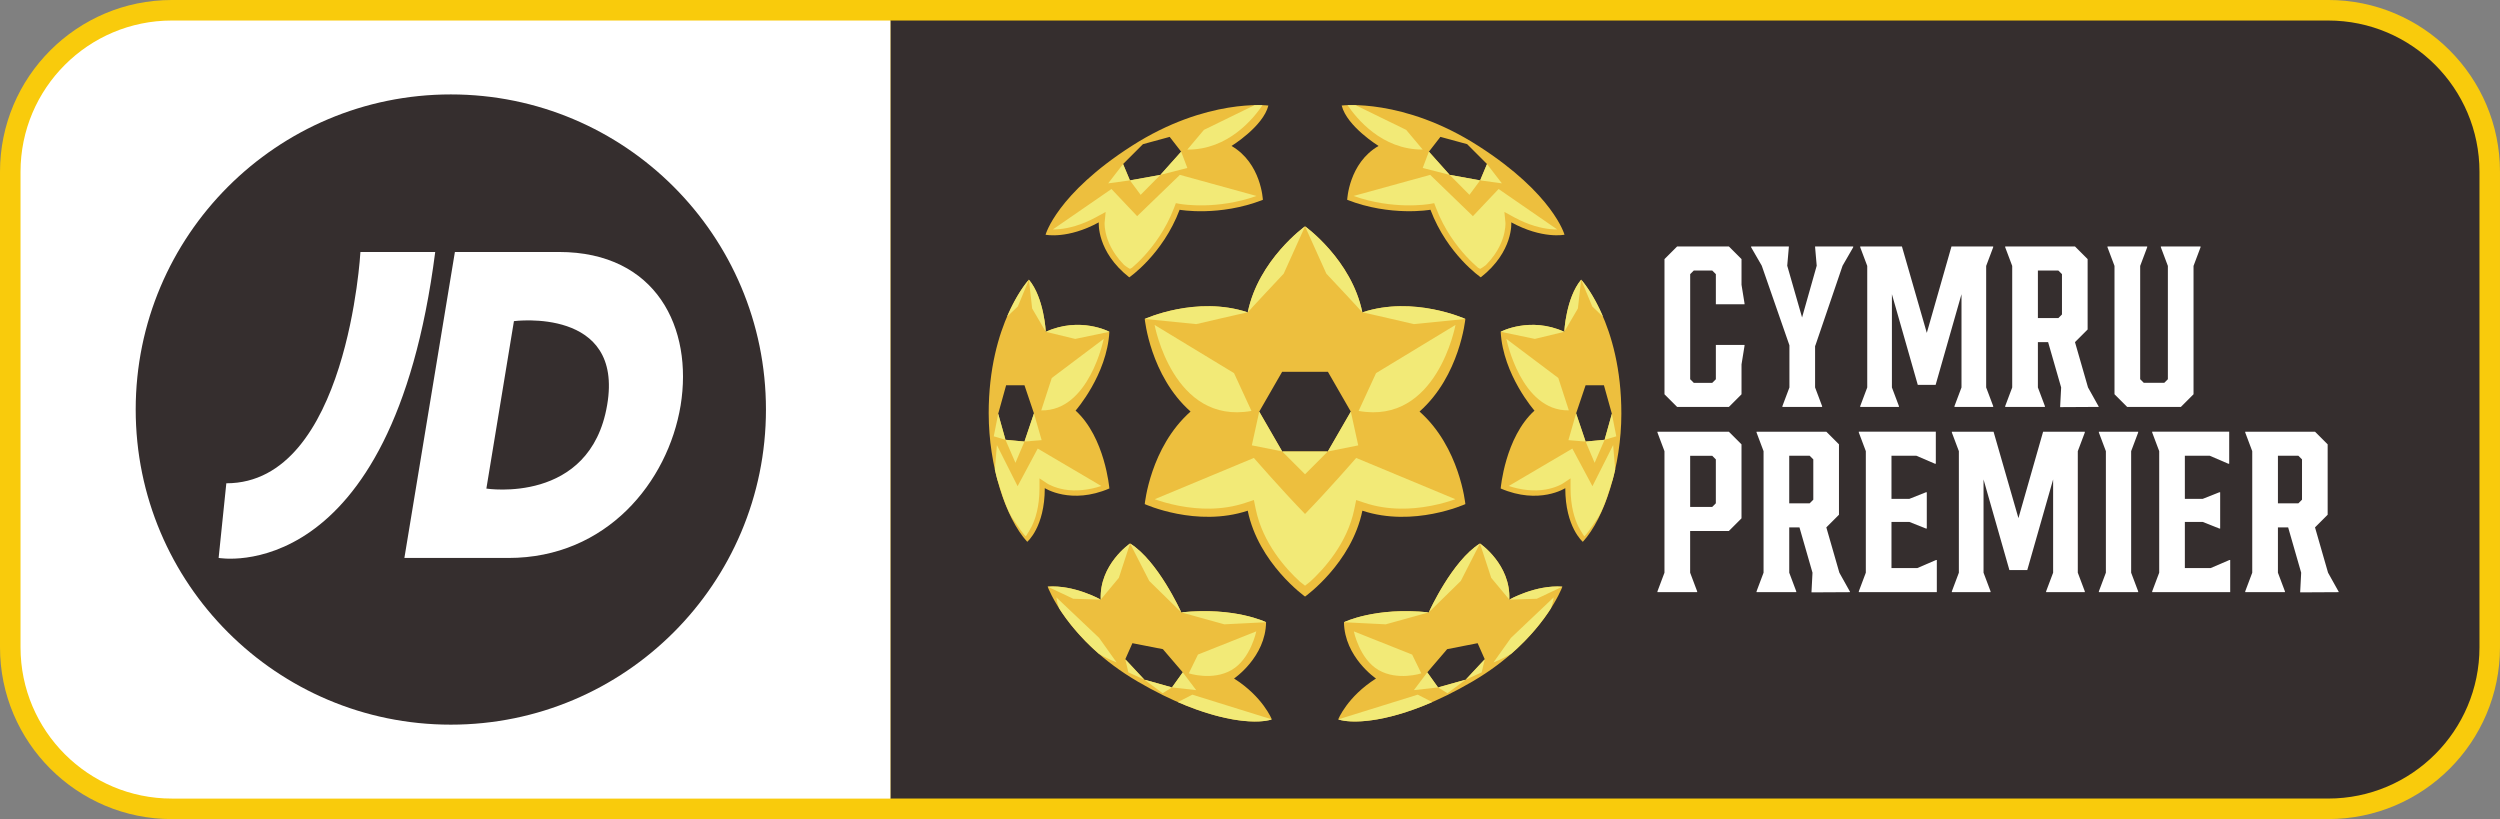
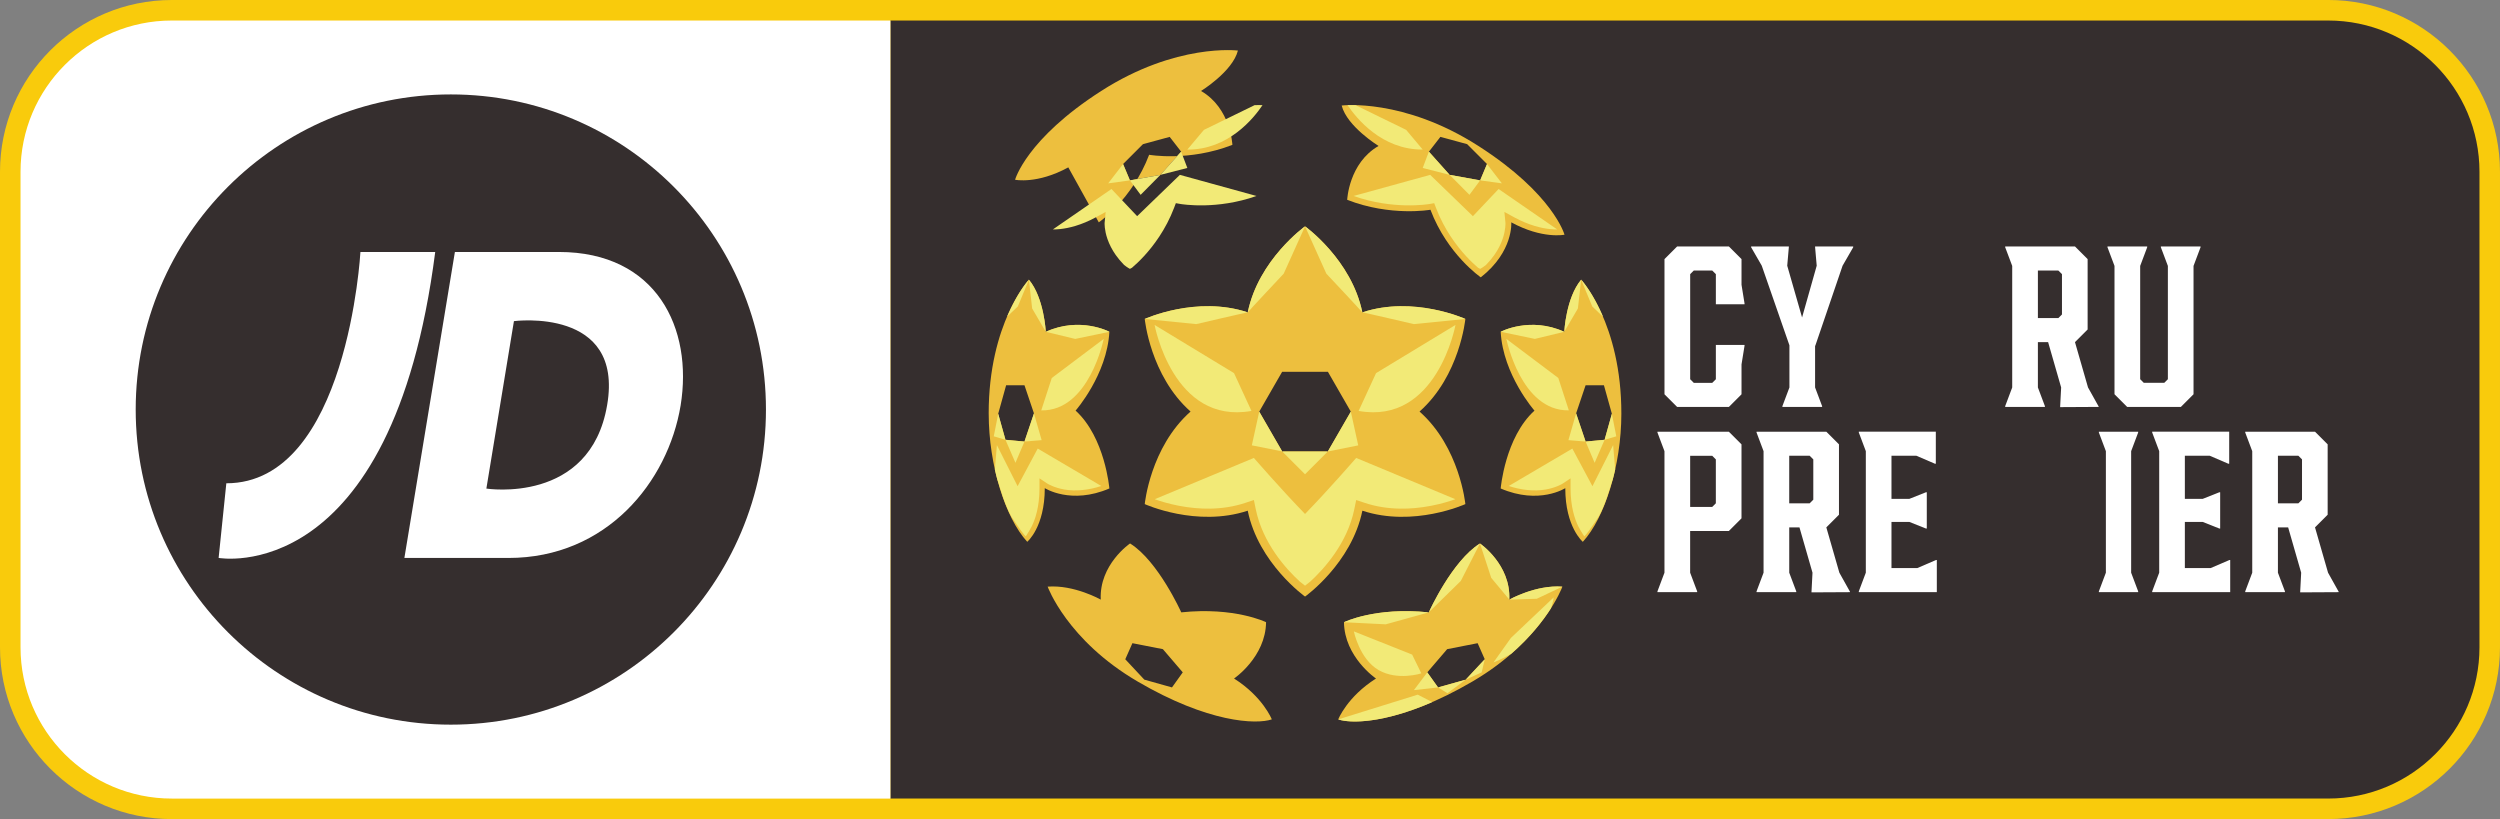
<svg xmlns="http://www.w3.org/2000/svg" id="Logo" viewBox="0 0 1217.96 399.05">
  <rect x="0" y="0" width="1217.96" height="399.05" fill="#808080" stroke="none" />
  <defs>
    <style>
      .cls-1 {
        fill: #f9cb0c;
      }

      .cls-1, .cls-2, .cls-3, .cls-4, .cls-5 {
        stroke-width: 0px;
      }

      .cls-2 {
        fill: #f2ea77;
      }

      .cls-3 {
        fill: #352e2e;
      }

      .cls-4 {
        fill: #fff;
      }

      .cls-5 {
        fill: #edbf3e;
      }
    </style>
  </defs>
  <path class="cls-1" d="M443.78,0v399.05H83.7C37.5,399.05,0,361.54,0,315.35V83.7C0,37.5,37.51,0,83.7,0h360.08Z" />
  <path class="cls-1" d="M1217.95,83.7v231.64c0,46.2-37.51,83.7-83.7,83.7H423.77V-.01h710.48c46.2,0,83.7,37.51,83.7,83.7h0Z" />
  <path class="cls-3" d="M433.78,10h700.48c40.68,0,73.7,33.02,73.7,73.7v231.64c0,40.68-33.02,73.7-73.7,73.7H433.78V10h0Z" />
  <g>
    <path class="cls-4" d="M810.91,192.08v-65.85l6.16-6.16h25.21l6.16,6.16v12.51l1.47,9.09v.39h-13.97v-14.66l-1.76-1.76h-8.99l-1.76,1.76v51.2l1.76,1.76h8.99l1.76-1.76v-16.71h13.97v.39l-1.47,9.09v14.56l-6.16,6.16h-25.21l-6.16-6.16h0Z" />
    <path class="cls-4" d="M902.85,120.08v.39l-5.18,8.99-13.29,38.98h-.1v20.32l3.42,9.09v.39h-19.34v-.39l3.42-9.09v-20.52l-13.48-38.79-5.18-8.99v-.39h18.37v.39l-.78,8.99,7.23,25.21,7.13-25.21-.78-8.99v-.39h18.56Z" />
-     <path class="cls-4" d="M967.63,129.55v59.21l3.42,9.09v.39h-18.86v-.39l3.42-9.09v-45.43l-12.6,44.16h-8.7l-12.6-44.16v45.43l3.42,9.09v.39h-18.86v-.39l3.42-9.09v-59.21l-3.42-9.09v-.39h20.32l12.12,42.11,12.02-42.11h20.32v.39l-3.42,9.09h0Z" />
    <path class="cls-4" d="M1022.43,198.04v.2l-18.76.1v-.2l.49-9.38-6.35-22.08h-4.98v22.08l3.42,9.09v.39h-19.35v-.39l3.42-9.09v-59.21l-3.42-9.09v-.39h34l6.16,6.16v34.29l-6.16,6.16,6.35,22.08,5.18,9.28ZM992.83,154.96h9.97l1.76-1.76v-19.64l-1.76-1.76h-9.97v23.16h0Z" />
    <path class="cls-4" d="M1030.15,192.08v-62.53l-3.42-9.09v-.39h19.35v.39l-3.42,9.09v55.2l1.76,1.76h9.97l1.76-1.76v-55.2l-3.42-9.09v-.39h19.34v.39l-3.42,9.09v62.53l-6.16,6.16h-26.18l-6.16-6.16h0Z" />
    <path class="cls-4" d="M848.43,216.48v36.05l-6.16,6.16h-18.86v20.32l3.42,9.09v.39h-19.35v-.39l3.42-9.09v-59.21l-3.42-9.09v-.39h34.78l6.16,6.16h.01ZM835.93,223.81l-1.76-1.76h-10.75v24.91h10.75l1.76-1.76v-21.4h0Z" />
    <path class="cls-4" d="M901.29,288.29v.2l-18.76.1v-.2l.49-9.38-6.35-22.08h-4.98v22.08l3.42,9.09v.39h-19.35v-.39l3.42-9.09v-59.21l-3.42-9.09v-.39h34l6.16,6.16v34.29l-6.16,6.16,6.35,22.08,5.18,9.28ZM871.68,245.2h9.97l1.76-1.76v-19.64l-1.76-1.76h-9.97v23.16h0Z" />
    <path class="cls-4" d="M943.59,272.85v15.63h-38.01v-.39l3.42-9.09v-59.21l-3.42-9.09v-.39h37.52v15.63h-.39l-9.09-3.91h-12.12v21.01h8.7l8.11-3.22h.39v17.68h-.39l-8.11-3.22h-8.7v22.47h12.6l9.09-3.91h.4Z" />
-     <path class="cls-4" d="M1012.27,219.8v59.21l3.42,9.09v.39h-18.86v-.39l3.42-9.09v-45.43l-12.6,44.16h-8.7l-12.6-44.16v45.43l3.42,9.09v.39h-18.86v-.39l3.42-9.09v-59.21l-3.42-9.09v-.39h20.32l12.12,42.11,12.02-42.11h20.32v.39l-3.42,9.09h0Z" />
    <path class="cls-4" d="M1022.53,288.1l3.42-9.09v-59.21l-3.42-9.09v-.39h19.15v.39l-3.42,9.09v59.21l3.42,9.09v.39h-19.15v-.39Z" />
    <path class="cls-4" d="M1086.52,272.85v15.63h-38.01v-.39l3.42-9.09v-59.21l-3.42-9.09v-.39h37.52v15.63h-.39l-9.09-3.91h-12.12v21.01h8.7l8.11-3.22h.39v17.68h-.39l-8.11-3.22h-8.7v22.47h12.6l9.09-3.91h.4Z" />
    <path class="cls-4" d="M1139.37,288.29v.2l-18.76.1v-.2l.49-9.38-6.35-22.08h-4.98v22.08l3.42,9.09v.39h-19.35v-.39l3.42-9.09v-59.21l-3.42-9.09v-.39h34l6.16,6.16v34.29l-6.16,6.16,6.35,22.08,5.18,9.28h0ZM1109.77,245.2h9.97l1.76-1.76v-19.64l-1.76-1.76h-9.97v23.16h0Z" />
  </g>
  <g>
    <g>
      <path class="cls-5" d="M510.4,285.81s9.44,26.08,43.78,46.18,57.79,21.07,65.43,18.48c0,0-4.3-10.97-18.4-19.91,0,0,15.39-10.44,15.6-27.44,0,0-15.33-7.53-41.32-4.79,0,0-11.22-25.02-24.94-33.57,0,0-15.09,10.25-14.28,27.36,0,0-12.94-7.32-25.88-6.32h.01ZM548.22,321.18l3.47-7.83,14.85,2.91,9.68,11.3-5.25,7.34-13.48-3.79-9.28-9.93h.01Z" />
-       <path class="cls-2" d="M599.98,326.43c-9.31,5.38-20.82,1.61-20.82,1.61l4.47-9.15,28.41-11.3s-2.74,13.45-12.05,18.83h0ZM570.98,334.9l11.78,1.32-6.54-8.66-5.25,7.34h0ZM548.22,321.18l1.51,6.38,7.77,3.55-9.28-9.93ZM570.98,334.9l-13.48-3.79,8.9,6.62,4.57-2.82h0ZM619.61,350.48l-38.73-12.05-7.05,3.63c23.62,10.29,39.7,10.48,45.78,8.42h0ZM514.65,291.04s.18,2.1,1.33,5.32c3.86,6.04,10.01,14.01,19.32,22.12,2.57,1.52,5.46,2.96,8.7,4.27l-8.53-11.98-20.82-19.73h0ZM616.81,303.13s-15.33-7.53-41.32-4.79l20.98,5.82,20.35-1.02h0ZM575.5,298.33l.05.05s0-.06-.03-.16l-.03.11h.01ZM550.57,264.78l9.33,18.25,15.58,15.27c-.52-1.15-11.52-25.17-24.91-33.52h0ZM536.28,292.07v.02l8.8-10.57,5.48-16.74s-15.05,10.22-14.29,27.29h.01ZM510.4,285.81h0l12.48,5.9,13.39.42s-12.94-7.32-25.88-6.32h0Z" />
    </g>
    <g>
      <path class="cls-5" d="M735.3,292.13c.81-17.11-14.28-27.36-14.28-27.36-13.72,8.55-24.94,33.57-24.94,33.57-25.98-2.74-41.32,4.79-41.32,4.79.22,17,15.6,27.44,15.6,27.44-14.1,8.93-18.4,19.91-18.4,19.91,7.64,2.58,31.1,1.61,65.43-18.48,34.34-20.1,43.78-46.18,43.78-46.18-12.94-1-25.88,6.32-25.88,6.32h.01ZM714.08,331.11l-13.48,3.79-5.25-7.34,9.68-11.3,14.85-2.91,3.47,7.83-9.28,9.93h.01Z" />
      <path class="cls-2" d="M659.56,307.6l28.41,11.3,4.47,9.15s-11.51,3.77-20.82-1.61c-9.31-5.38-12.05-18.83-12.05-18.83h0ZM695.36,327.56l-6.54,8.66,11.78-1.32-5.25-7.34h0ZM714.08,331.11l7.77-3.55,1.51-6.38-9.28,9.93ZM705.18,337.73l8.9-6.62-13.48,3.79,4.57,2.82h0ZM697.75,342.05l-7.05-3.63-38.73,12.05c6.08,2.05,22.17,1.86,45.78-8.42h0ZM736.11,310.77l-8.53,11.98c3.25-1.31,6.13-2.75,8.7-4.27,9.31-8.11,15.46-16.08,19.32-22.12,1.14-3.22,1.33-5.32,1.33-5.32l-20.82,19.73h0ZM654.76,303.14h0l20.35,1.02,20.98-5.82c-25.98-2.74-41.32,4.79-41.32,4.79h0ZM696.05,298.22c-.02.11-.03.16-.03.16l.05-.05-.03-.11h.01ZM696.1,298.3l15.58-15.27,9.33-18.25c-13.39,8.35-24.39,32.38-24.91,33.52h0ZM721.02,264.78l5.48,16.74,8.8,10.57v-.02c.77-17.07-14.29-27.29-14.29-27.29h.01ZM735.3,292.13l13.39-.42,12.48-5.9h0c-12.94-1-25.88,6.32-25.88,6.32h.01Z" />
    </g>
    <g>
      <path class="cls-5" d="M770.33,136.25c-7.42,8.82-8.23,25.39-8.23,25.39-16.79-7.59-30.99,0-30.99,0,1.13,20.98,16.46,38.41,16.46,38.41-14.36,13.07-16.46,37.93-16.46,37.93,18.72,8.07,31.47-.16,31.47-.16,0,19.04,8.55,26.15,8.55,26.15,10.65-11.62,18.74-37.12,18.77-62.37.05-44.14-19.58-65.34-19.58-65.34h.01ZM772.48,215.12l-4.63-13.72,4.63-13.72h8.93l3.87,13.91-3.55,12.67-9.25.86Z" />
      <path class="cls-2" d="M733.88,165.11l25.3,19.03,5.13,15.78c-23.36.44-30.43-34.82-30.43-34.82h0ZM767.85,201.4l-3.74,13.03,8.37.69-4.63-13.72ZM785.28,201.59l-3.55,12.67,5.7-1.69-2.15-10.97h0ZM772.48,215.12l4.4,10.36,4.86-11.22-9.25.86h-.01ZM731.11,161.64l16.65,3.47,14.33-3.47c-16.61-7.51-30.7-.15-30.98,0h0ZM770.31,136.27c-7.41,8.83-8.22,25.37-8.22,25.37l6.64-11.36,1.58-14.01h0ZM770.31,136.27l5.41,13.03,5.27,5.01c-4.83-11.34-9.95-17.26-10.59-17.98-.03-.02-.06-.04-.08-.06h0ZM735.04,236.77c5.91,1.96,12.43,2.7,18.01,1.71,4.88-.87,7.81-2.6,8.13-2.8l.03-.02,3.94-2.61v4.78c0,9.06,2.06,15.13,3.78,18.63.51,1.04,1.88,3.28,2.32,3.96l.57.9.71-.72c1.91-2.21,6.04-8.5,6.04-8.5l.19-.26h0c3.36-6.05,5.2-12.91,6.52-17.01,0,0,.53-1.14,1.61-6.07l-1-11.91-10.08,20.01-9.8-18.32-29.02,17.08h0l-1.96,1.15h0Z" />
    </g>
    <g id="Daffodil">
      <path class="cls-5" d="M691.58,200.5c19.66-17.42,22.32-45.11,22.32-45.11,0,0-25.26-11.5-50.19-3.21-5.25-25.71-27.91-41.91-27.91-41.91,0,0-22.66,16.2-27.91,41.91-24.93-8.29-50.19,3.21-50.19,3.21,0,0,2.66,27.68,22.32,45.11-19.66,17.41-22.32,45.09-22.32,45.09,0,0,25.26,11.48,50.17,3.21,5.24,25.68,27.93,41.84,27.93,41.84,0,0,22.69-16.16,27.93-41.84,24.91,8.27,50.17-3.21,50.17-3.21,0,0-2.66-27.67-22.32-45.09h0ZM646.91,219.94h-22.24l-11.2-19.4,11.16-19.4h22.31l11.16,19.4-11.2,19.4h.01Z" />
      <path class="cls-2" d="M562.5,158.31l38.7,23.47,8.49,18.42c-38.2,6.85-47.19-41.89-47.19-41.89ZM607.88,152.18h0c.23-.45,17.52-18.85,17.52-18.85l10.39-23.06s-22.66,16.2-27.91,41.91h0ZM613.48,200.53l-3.61,16.44,14.8,2.96-11.2-19.4h.01ZM709.09,158.31l-38.7,23.47-8.49,18.42c38.2,6.85,47.19-41.89,47.19-41.89ZM635.79,110.27l10.39,23.06s17.29,18.4,17.52,18.85h0c-5.25-25.71-27.91-41.91-27.91-41.91h0ZM646.91,219.94l14.8-2.96-3.61-16.44-11.2,19.4h.01ZM624.67,219.94l11.12,11.12h0l11.12-11.12h-22.24ZM660.71,223.1s-13.09,15.11-24.92,27.3c-11.82-12.19-24.92-27.3-24.92-27.3l-48.31,20.11c2.66.95,6.8,2.24,11.84,3.21,5.18.99,10.28,1.46,15.18,1.38,6.04-.1,11.76-1.04,17.02-2.78l4.27-1.42.9,4.41c3.4,16.69,14.83,29.23,21.46,35.31.83.66,1.69,1.33,2.56,2.01.88-.68,1.73-1.35,2.56-2.01,6.63-6.08,18.06-18.62,21.46-35.31l.9-4.41,4.27,1.42c5.26,1.75,10.99,2.68,17.02,2.78,4.89.08,10-.38,15.18-1.38,5.04-.97,9.19-2.26,11.84-3.21l-48.31-20.11h0ZM663.7,152.18h0c.51-.03,25.09,5.72,25.09,5.72l25.1-2.51s-25.26-11.5-50.19-3.21ZM557.69,155.39l25.1,2.51s24.59-5.75,25.09-5.72h0c-24.93-8.29-50.19,3.21-50.19,3.21Z" />
    </g>
    <g>
      <path class="cls-5" d="M481.68,201.59c.03,25.25,8.12,50.75,18.77,62.37,0,0,8.55-7.1,8.55-26.15,0,0,12.75,8.23,31.47.16,0,0-2.1-24.85-16.46-37.93,0,0,15.33-17.43,16.46-38.41,0,0-14.2-7.59-30.99,0,0,0-.81-16.57-8.23-25.39,0,0-19.63,21.2-19.58,65.34h.01ZM489.85,214.26l-3.55-12.67,3.87-13.91h8.93l4.63,13.72-4.63,13.72-9.25-.86Z" />
      <path class="cls-2" d="M507.28,199.93l5.13-15.78,25.3-19.03s-7.07,35.26-30.43,34.82h0ZM499.1,215.12l8.37-.69-3.74-13.03-4.63,13.72ZM484.15,212.57l5.7,1.69-3.55-12.67-2.15,10.97h0ZM489.85,214.26l4.86,11.22,4.4-10.36-9.25-.86h0ZM509.49,161.65l14.33,3.47,16.65-3.47c-.29-.15-14.37-7.5-30.98,0h0ZM502.85,150.29l6.64,11.36s-.81-16.55-8.22-25.37l1.58,14.01ZM501.19,136.33c-.64.72-5.76,6.65-10.59,17.98l5.27-5.01,5.41-13.03s-.06.04-.08.06h-.01ZM534.58,235.62h0l-29.02-17.08-9.8,18.32-10.08-20.01-1,11.91c1.09,4.93,1.61,6.07,1.61,6.07,1.33,4.1,3.16,10.96,6.52,17.01h0l.19.26s4.13,6.28,6.04,8.5l.71.72.57-.9c.45-.69,1.81-2.92,2.32-3.96,1.73-3.5,3.78-9.57,3.78-18.63v-4.78l3.94,2.61.03.02c.32.19,3.25,1.93,8.13,2.8,5.57.99,12.1.26,18.01-1.71l-1.96-1.15h.01Z" />
    </g>
    <g>
-       <path class="cls-5" d="M535.31,108.33s-1.18,14.2,14.85,26.79c0,0,16.25-11.08,24.53-32.92,0,0,19.37,3.44,40.56-4.84,0,0-.75-17.86-15.28-26.25,0,0,15.39-9.47,17.97-19.69,0,0-30.02-3.77-66.6,19.69-36.58,23.46-41.96,43.25-41.96,43.25,0,0,10.76,2.26,25.93-6.03ZM547.15,79.92l9.68-9.68,13.02-3.55,5.6,7.21-10.11,11.3-14.85,2.69-3.34-7.96h0Z" />
+       <path class="cls-5" d="M535.31,108.33c0,0,16.25-11.08,24.53-32.92,0,0,19.37,3.44,40.56-4.84,0,0-.75-17.86-15.28-26.25,0,0,15.39-9.47,17.97-19.69,0,0-30.02-3.77-66.6,19.69-36.58,23.46-41.96,43.25-41.96,43.25,0,0,10.76,2.26,25.93-6.03ZM547.15,79.92l9.68-9.68,13.02-3.55,5.6,7.21-10.11,11.3-14.85,2.69-3.34-7.96h0Z" />
      <path class="cls-2" d="M575.44,73.89l3.01,7.94-13.13,3.36,10.11-11.3h.01ZM565.33,85.19l-14.85,2.69,5.22,7.04,9.63-9.73ZM539.88,89.33l10.6-1.45-3.34-7.96-7.26,9.41h0ZM516.66,111.58c3.87-.43,10-1.78,17.29-5.75l4.71-2.57-.51,5.3c-.01.19-.17,3.37,1.37,7.84.93,2.68,2.28,5.3,4.02,7.79,1.18,1.69,2.55,3.31,4.08,4.87,1.66,1.34,2.86,1.92,2.86,1.92.34-.17.68-.35,1.01-.54,1.55-1.33,3.61-3.22,5.85-5.66,4.44-4.81,10.59-12.81,14.68-23.59l.84-2.21,2.32.41s4.77.82,11.93.64c6.13-.15,15.29-1.09,25.03-4.56l-37.32-10.28-20.82,20.12-12.51-13.23-28.56,19.7c1.01,0,2.27-.04,3.72-.2h.01ZM615.07,51.22c-1.03-.03-2.32-.05-3.84,0l-24.71,12.06-8.07,9.6c19.98.13,32.36-15.28,36.62-21.65h0Z" />
    </g>
    <g>
      <path class="cls-5" d="M762.2,114.35s-5.38-19.8-41.96-43.25c-36.58-23.46-66.6-19.69-66.6-19.69,2.58,10.22,17.97,19.69,17.97,19.69-14.53,8.39-15.28,26.25-15.28,26.25,21.2,8.28,40.56,4.84,40.56,4.84,8.28,21.84,24.53,32.92,24.53,32.92,16.03-12.59,14.85-26.79,14.85-26.79,15.17,8.28,25.93,6.03,25.93,6.03h0ZM721.1,87.88l-14.85-2.69-10.11-11.3,5.6-7.21,13.02,3.55,9.68,9.68-3.34,7.96h0Z" />
      <path class="cls-2" d="M706.25,85.19l-13.13-3.36,3.01-7.94,10.11,11.3h.01ZM715.88,94.92l5.22-7.04-14.85-2.69,9.63,9.73ZM724.44,79.92l-3.34,7.96,10.6,1.45-7.26-9.41h0ZM758.65,111.78l-28.56-19.7-12.51,13.23-20.82-20.12-37.32,10.28c9.74,3.47,18.9,4.4,25.03,4.56,7.16.18,11.88-.63,11.93-.64l2.32-.41.84,2.21c4.09,10.78,10.24,18.78,14.68,23.59,2.25,2.44,4.3,4.33,5.85,5.66.34.19.67.37,1.01.54,0,0,1.2-.58,2.86-1.92,1.53-1.56,2.9-3.19,4.08-4.87,1.74-2.49,3.09-5.11,4.02-7.79,1.54-4.47,1.38-7.65,1.37-7.84l-.51-5.3,4.71,2.57c7.29,3.98,13.42,5.33,17.29,5.75,1.46.16,2.71.21,3.72.2h.01ZM693.13,72.87l-8.07-9.6-24.71-12.06c-1.53-.04-2.81-.02-3.84,0,4.26,6.37,16.64,21.78,36.62,21.65h0Z" />
    </g>
  </g>
  <path class="cls-4" d="M83.7,10h350.08v379.05H83.7c-40.68,0-73.7-33.02-73.7-73.7V83.7C10,43.03,43.03,10,83.7,10Z" />
  <g>
    <path class="cls-3" d="M373.16,199.52c0,84.79-68.75,153.52-153.53,153.52s-153.52-68.74-153.52-153.52S134.84,46,219.63,46s153.53,68.73,153.53,153.53" />
    <path class="cls-4" d="M212.03,122.76c-21.08,164.37-105.52,149.05-105.52,149.05l3.75-36.36c59.12,0,65.33-112.69,65.33-112.69h36.43M331.59,197.54c-6.16,37.25-36.07,74.29-83.89,74.29h-50.69l24.61-149.07h50.66c47.67,0,65.43,37.25,59.31,74.78h0ZM250.38,156.45l-13.43,81.58s50.59,7.91,58.84-40.7c8.24-47.93-45.42-40.88-45.42-40.88h0Z" />
  </g>
</svg>